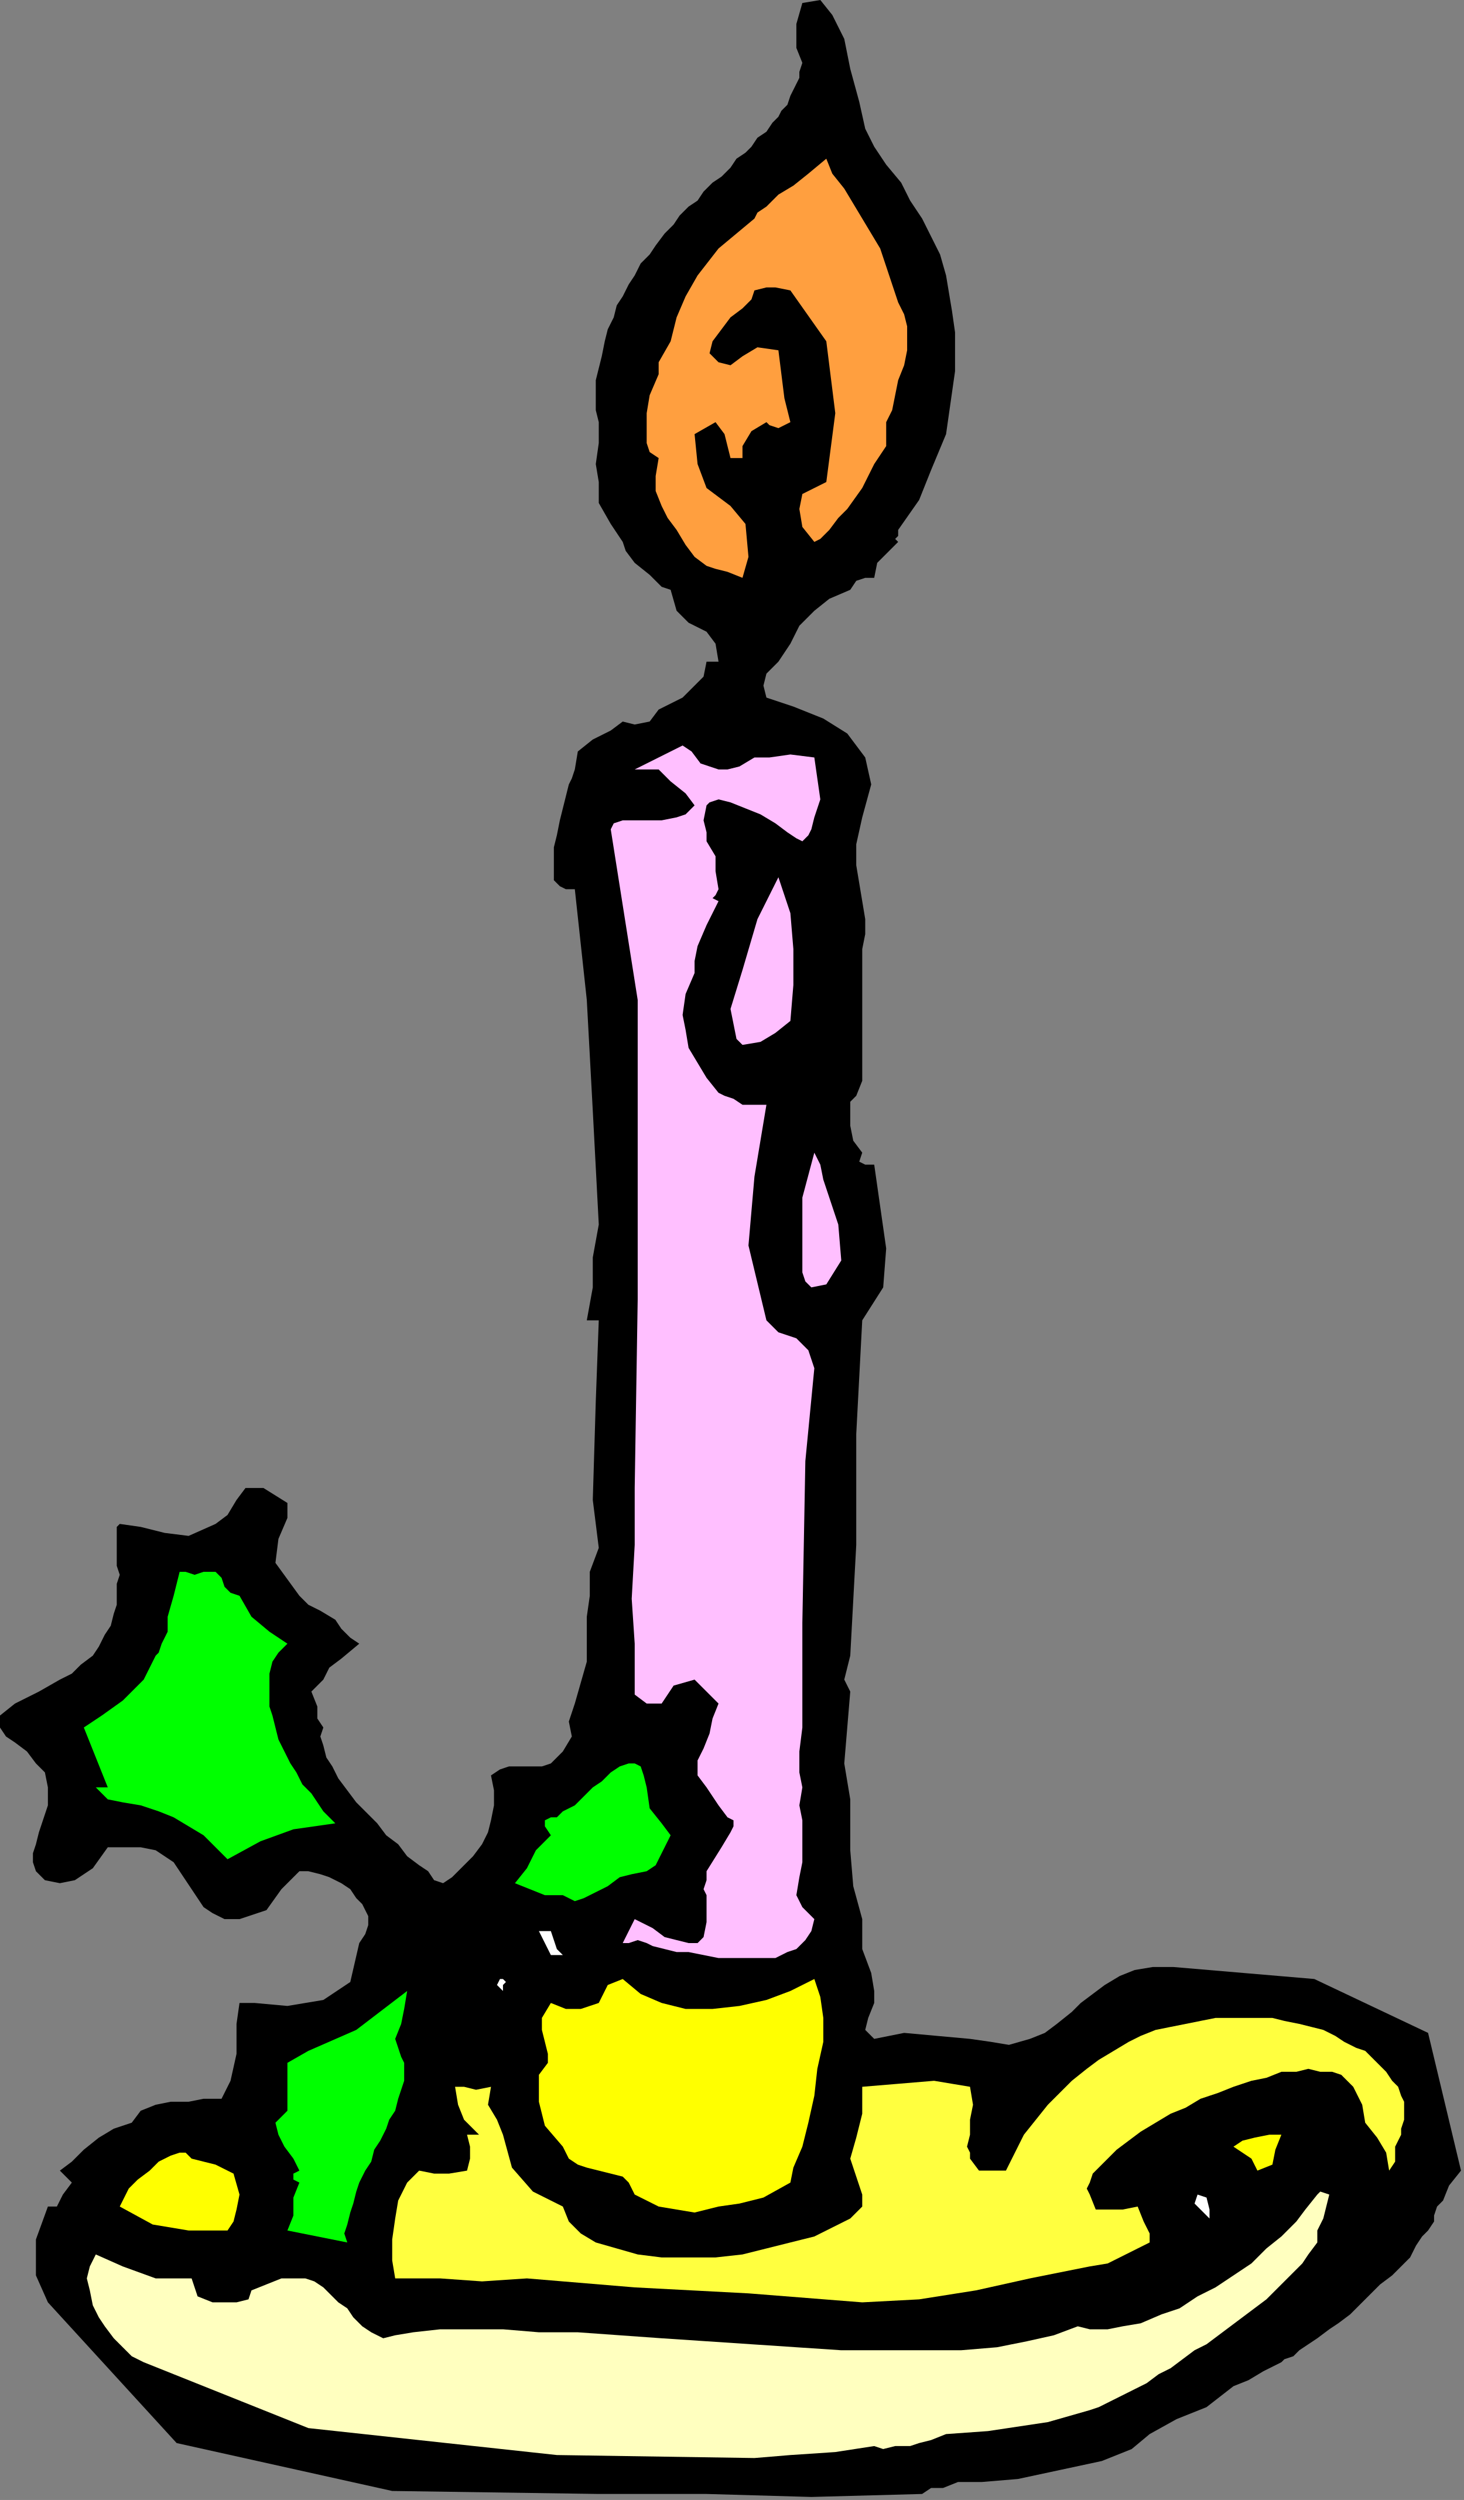
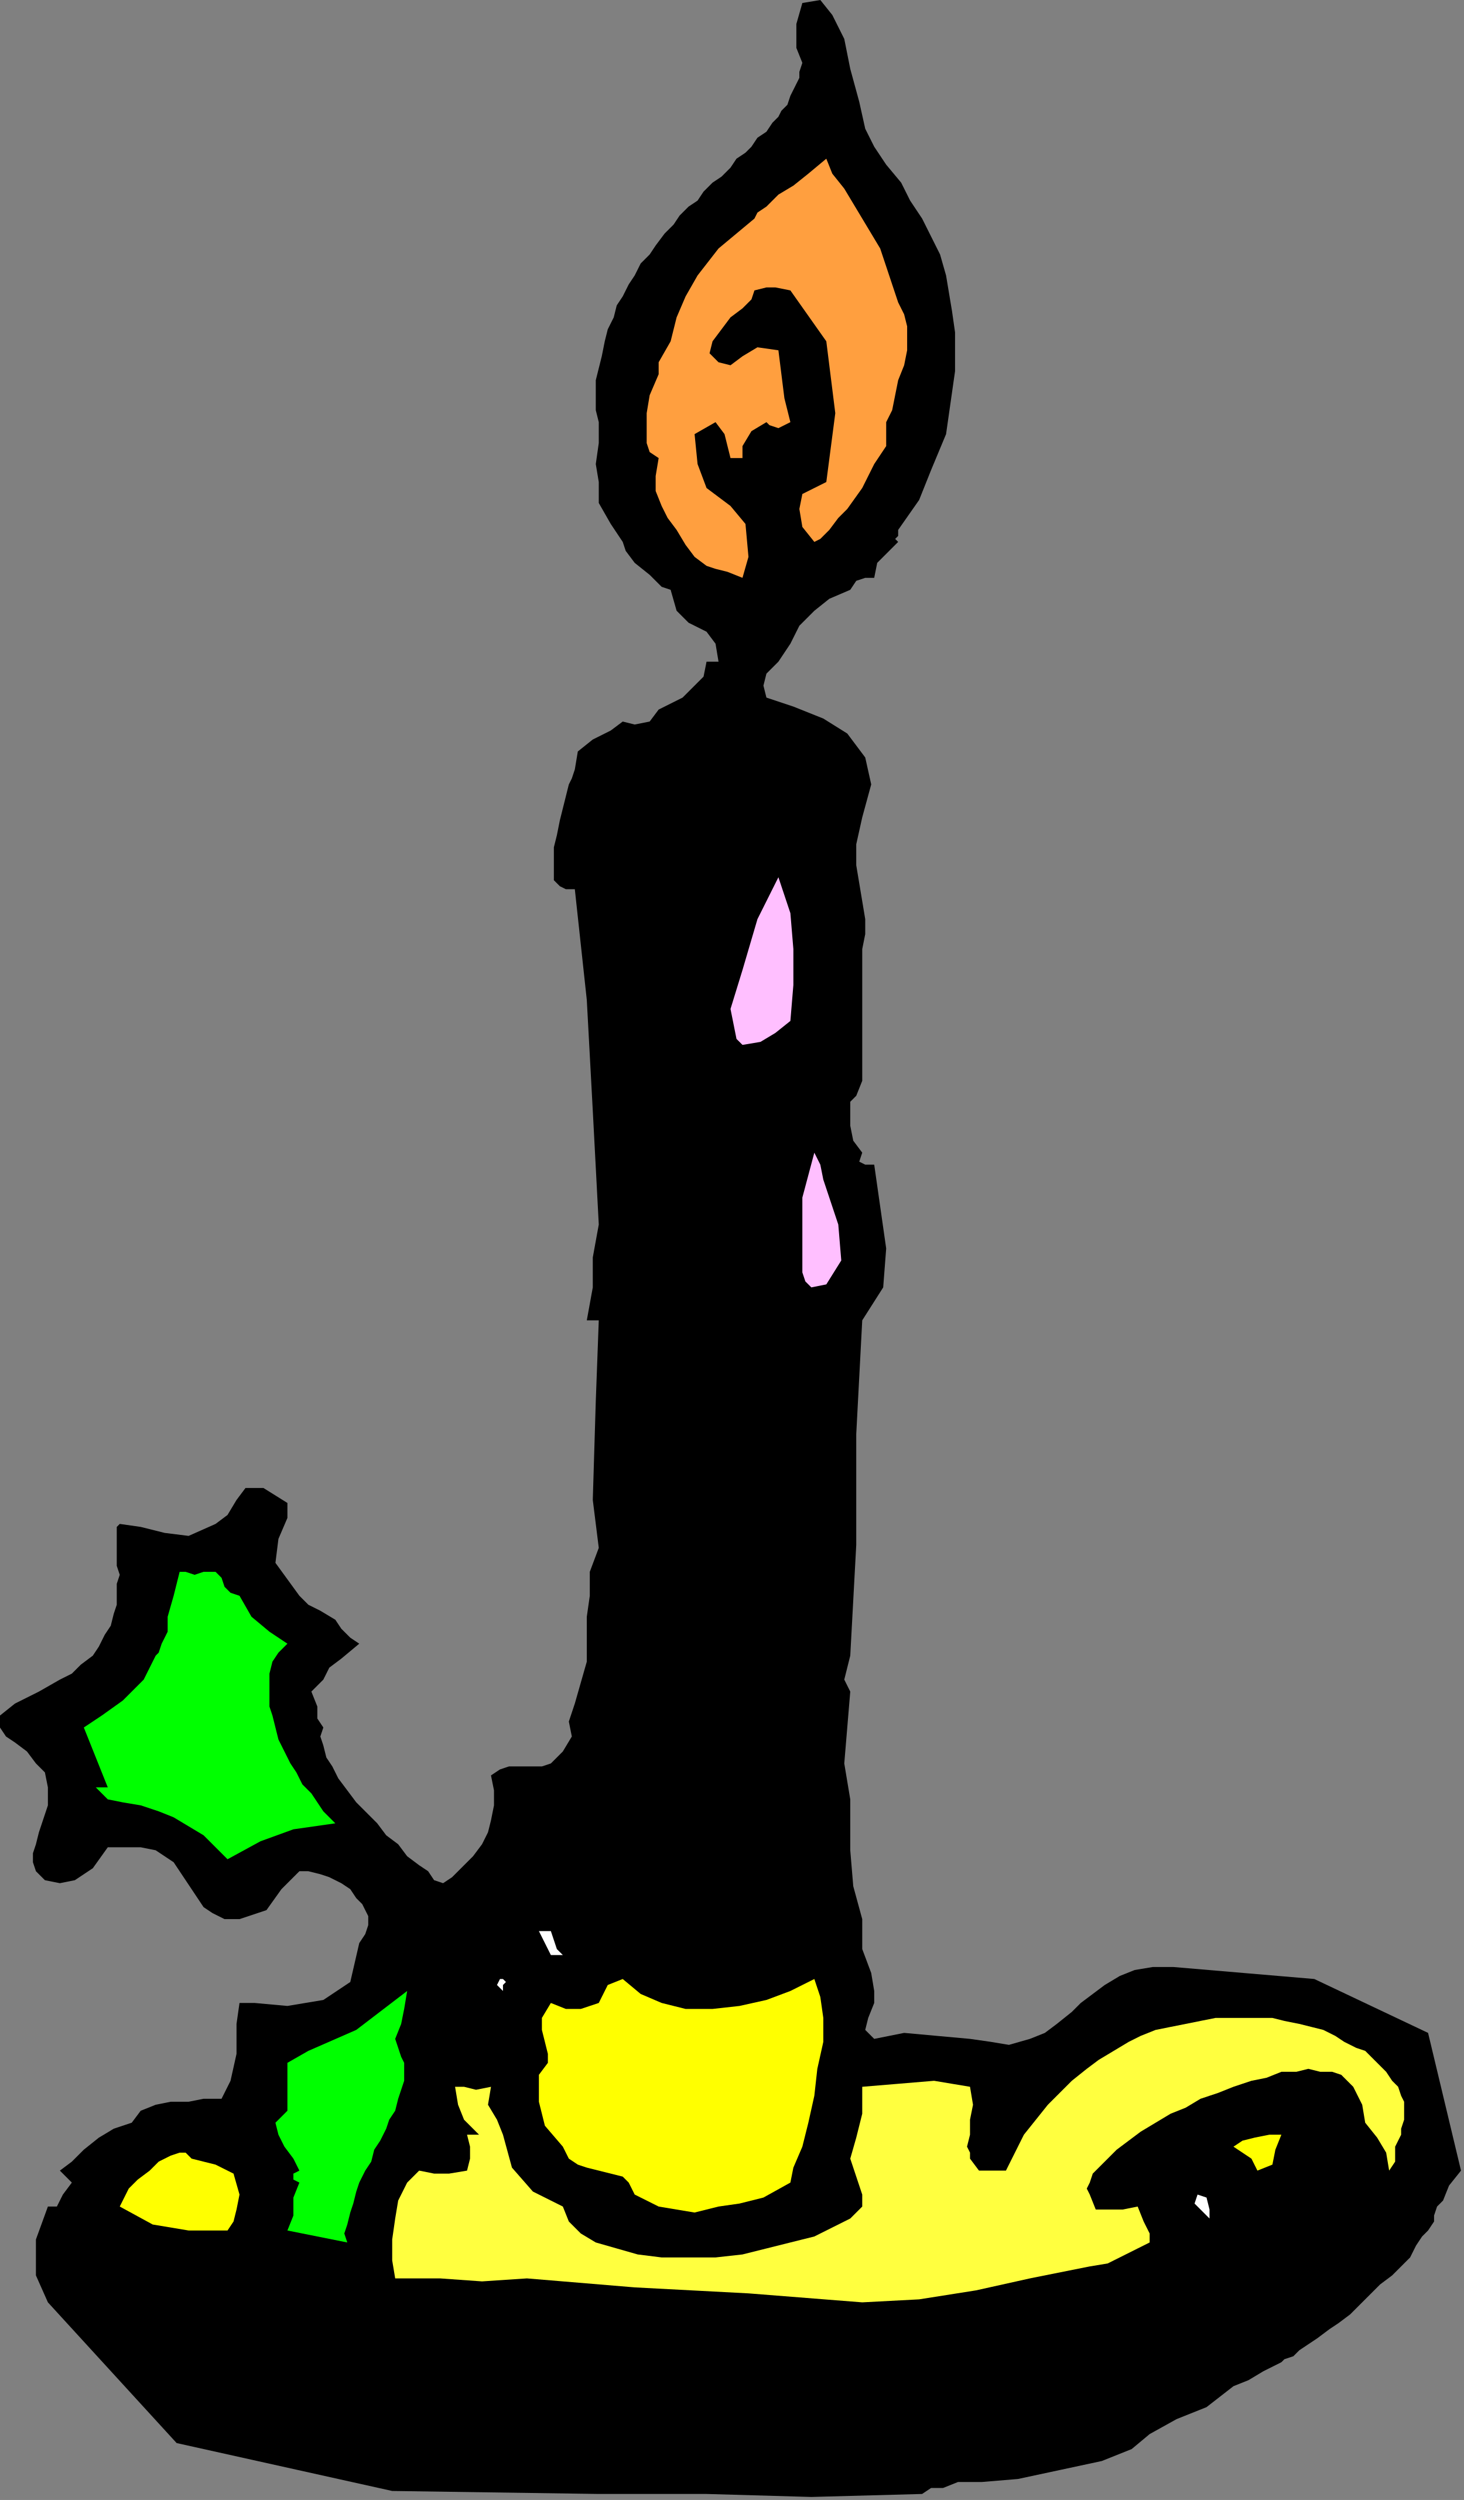
<svg xmlns="http://www.w3.org/2000/svg" xmlns:ns1="http://sodipodi.sourceforge.net/DTD/sodipodi-0.dtd" xmlns:ns2="http://www.inkscape.org/namespaces/inkscape" version="1.0" width="82.804mm" height="141.393mm" id="svg37" ns1:docname="OBSSG620.WMF">
  <rect width="100%" height="100%" fill="#808080" stroke="none" />
  <ns1:namedview pagecolor="#ffffff" bordercolor="#666666" borderopacity="1" objecttolerance="10" gridtolerance="10" guidetolerance="10" ns2:pageopacity="0" ns2:pageshadow="2" ns2:window-width="640" ns2:window-height="480" id="namedview39" />
  <defs id="defs3">
    <pattern id="WMFhbasepattern" patternUnits="userSpaceOnUse" width="6" height="6" x="0" y="0" />
  </defs>
  <path style="fill:#000000;fill-rule:evenodd;fill-opacity:1;stroke:none;" d="  M 192,113.28   L 192,114.56   L 191.36,115.2   L 192,115.84   L 192,115.84   L 189.44,118.4   L 187.52,120.32   L 186.88,123.52   L 186.88,123.52   L 184.96,123.52   L 183.04,124.16   L 181.76,126.08   L 181.76,126.08   L 177.28,128   L 174.08,130.56   L 170.88,133.76   L 168.96,137.6   L 166.4,141.44   L 166.4,141.44   L 163.84,144   L 163.2,146.56   L 163.84,149.12   L 163.84,149.12   L 169.6,151.04   L 176,153.6   L 181.12,156.8   L 184.96,161.92   L 186.24,167.68   L 184.32,174.72   L 184.32,174.72   L 183.04,180.48   L 183.04,184.96   L 183.68,188.8   L 184.32,192.64   L 184.96,196.48   L 184.96,199.68   L 184.32,202.88   L 184.32,202.88   L 184.32,211.2   L 184.32,223.36   L 184.32,231.04   L 184.32,231.04   L 184.32,231.04   L 183.04,234.24   L 181.76,235.52   L 181.76,236.16   L 181.76,236.16   L 181.76,240.64   L 182.4,243.84   L 184.32,246.4   L 184.32,246.4   L 183.68,248.32   L 184.96,248.96   L 186.88,248.96   L 186.88,248.96   L 188.16,257.92   L 189.44,266.88   L 188.8,275.2   L 184.32,282.24   L 184.32,282.24   L 183.04,306.56   L 183.04,330.24   L 181.76,353.92   L 181.76,353.92   L 181.12,356.48   L 180.48,359.04   L 181.76,361.6   L 181.76,361.6   L 181.76,361.6   L 181.12,369.28   L 180.48,376.96   L 181.76,384.64   L 181.76,384.64   L 181.76,387.2   L 181.76,395.52   L 182.4,403.2   L 184.32,410.24   L 184.32,410.24   L 184.32,416.64   L 186.24,421.76   L 186.88,425.6   L 186.88,425.6   L 186.88,428.16   L 185.6,431.36   L 184.96,433.92   L 186.88,435.84   L 186.88,435.84   L 193.28,434.56   L 200.32,435.2   L 207.36,435.84   L 207.36,435.84   L 211.84,436.48   L 215.68,437.12   L 220.16,435.84   L 220.16,435.84   L 223.36,434.56   L 225.92,432.64   L 229.12,430.08   L 231.04,428.16   L 233.6,426.24   L 236.16,424.32   L 239.36,422.4   L 242.56,421.12   L 246.4,420.48   L 250.88,420.48   L 250.88,420.48   L 280.96,423.04   L 305.28,434.56   L 312.32,464   L 312.32,464   L 309.76,467.2   L 308.48,470.4   L 307.2,471.68   L 307.2,471.68   L 306.56,473.6   L 306.56,474.88   L 305.28,476.8   L 304,478.08   L 302.72,480   L 301.44,482.56   L 299.52,484.48   L 297.6,486.4   L 295.04,488.32   L 293.12,490.24   L 290.56,492.8   L 288.64,494.72   L 286.08,496.64   L 284.16,497.92   L 281.6,499.84   L 279.68,501.12   L 277.76,502.4   L 276.48,503.68   L 274.56,504.32   L 273.92,504.96   L 273.92,504.96   L 270.08,506.88   L 266.88,508.8   L 263.68,510.08   L 263.68,510.08   L 257.92,514.56   L 251.52,517.12   L 245.76,520.32   L 245.76,520.32   L 241.92,523.52   L 235.52,526.08   L 226.56,528   L 217.6,529.92   L 209.92,530.56   L 204.8,530.56   L 204.8,530.56   L 201.6,531.84   L 199.04,531.84   L 197.12,533.12   L 197.12,533.12   L 173.44,533.76   L 151.04,533.12   L 128,533.12   L 128,533.12   L 83.84,532.48   L 37.76,522.24   L 10.24,492.16   L 10.24,492.16   L 7.68,486.4   L 7.68,478.72   L 10.24,471.68   L 10.24,471.68   L 12.16,471.68   L 13.44,469.12   L 15.36,466.56   L 15.36,466.56   L 12.8,464   L 15.36,462.08   L 17.92,459.52   L 21.12,456.96   L 24.32,455.04   L 28.16,453.76   L 28.16,453.76   L 30.08,451.2   L 33.28,449.92   L 36.48,449.28   L 40.32,449.28   L 43.52,448.64   L 43.52,448.64   L 47.36,448.64   L 49.28,444.8   L 50.56,439.04   L 50.56,432.64   L 51.2,428.16   L 51.2,428.16   L 54.4,428.16   L 61.44,428.8   L 69.12,427.52   L 74.88,423.68   L 76.8,415.36   L 76.8,415.36   L 78.08,413.44   L 78.72,411.52   L 78.72,409.6   L 77.44,407.04   L 76.16,405.76   L 74.88,403.84   L 72.96,402.56   L 70.4,401.28   L 68.48,400.64   L 65.92,400   L 64,400   L 64,400   L 60.16,403.84   L 56.96,408.32   L 51.2,410.24   L 51.2,410.24   L 48,410.24   L 45.44,408.96   L 43.52,407.68   L 42.24,405.76   L 40.96,403.84   L 39.68,401.92   L 38.4,400   L 37.12,398.08   L 35.2,396.8   L 33.28,395.52   L 30.08,394.88   L 26.88,394.88   L 23.04,394.88   L 23.04,394.88   L 19.84,399.36   L 16,401.92   L 12.8,402.56   L 12.8,402.56   L 9.6,401.92   L 7.68,400   L 7.04,398.08   L 7.04,396.16   L 7.68,394.24   L 8.32,391.68   L 8.96,389.76   L 9.6,387.84   L 10.24,385.92   L 10.24,384.64   L 10.24,384.64   L 10.24,382.08   L 9.6,378.88   L 7.68,376.96   L 5.76,374.4   L 3.2,372.48   L 1.28,371.2   L 0,369.28   L 0,366.72   L 0,366.72   L 3.2,364.16   L 8.32,361.6   L 12.8,359.04   L 12.8,359.04   L 15.36,357.76   L 17.28,355.84   L 19.84,353.92   L 21.12,352   L 22.4,349.44   L 23.68,347.52   L 24.32,344.96   L 24.96,343.04   L 24.96,341.12   L 24.96,338.56   L 25.6,336.64   L 24.96,334.72   L 24.96,332.8   L 24.96,331.52   L 24.96,329.6   L 24.96,328.32   L 24.96,327.68   L 24.96,326.4   L 25.6,325.76   L 25.6,325.76   L 30.08,326.4   L 35.2,327.68   L 40.32,328.32   L 46.08,325.76   L 46.08,325.76   L 48.64,323.84   L 50.56,320.64   L 52.48,318.08   L 56.32,318.08   L 56.32,318.08   L 61.44,321.28   L 61.44,324.48   L 59.52,328.96   L 58.88,334.08   L 64,341.12   L 64,341.12   L 65.92,343.04   L 68.48,344.32   L 71.68,346.24   L 71.68,346.24   L 72.96,348.16   L 74.88,350.08   L 76.8,351.36   L 76.8,351.36   L 72.96,354.56   L 70.4,356.48   L 69.12,359.04   L 69.12,359.04   L 66.56,361.6   L 67.84,364.8   L 67.84,367.36   L 69.12,369.28   L 69.12,369.28   L 68.48,371.2   L 69.12,373.12   L 69.76,375.68   L 71.04,377.6   L 72.32,380.16   L 74.24,382.72   L 76.16,385.28   L 78.08,387.2   L 80.64,389.76   L 82.56,392.32   L 85.12,394.24   L 87.04,396.8   L 89.6,398.72   L 91.52,400   L 92.8,401.92   L 94.72,402.56   L 94.72,402.56   L 96.64,401.28   L 99.2,398.72   L 101.12,396.8   L 103.04,394.24   L 104.32,391.68   L 104.96,389.12   L 105.6,385.92   L 105.6,382.72   L 104.96,379.52   L 104.96,379.52   L 106.88,378.24   L 108.8,377.6   L 110.72,377.6   L 113.28,377.6   L 115.84,377.6   L 117.76,376.96   L 120.32,374.4   L 120.32,374.4   L 122.24,371.2   L 121.6,368   L 122.88,364.16   L 122.88,364.16   L 124.16,359.68   L 125.44,355.2   L 125.44,350.08   L 125.44,345.6   L 126.08,341.12   L 126.08,336   L 128,330.88   L 128,330.88   L 126.72,320.64   L 127.36,299.52   L 128,282.24   L 128,282.24   L 125.44,282.24   L 126.72,275.2   L 126.72,268.8   L 128,261.76   L 128,261.76   L 126.72,237.44   L 125.44,213.76   L 122.88,190.08   L 122.88,190.08   L 120.96,190.08   L 119.68,189.44   L 118.4,188.16   L 118.4,186.24   L 118.4,183.68   L 118.4,181.12   L 119.04,178.56   L 119.68,175.36   L 120.32,172.8   L 120.96,170.24   L 121.6,167.68   L 122.24,166.4   L 122.88,164.48   L 122.88,164.48   L 123.52,160.64   L 126.72,158.08   L 130.56,156.16   L 133.12,154.24   L 133.12,154.24   L 135.68,154.88   L 138.88,154.24   L 140.8,151.68   L 140.8,151.68   L 145.92,149.12   L 147.84,147.2   L 150.4,144.64   L 151.04,141.44   L 151.04,141.44   L 153.6,141.44   L 152.96,137.6   L 151.04,135.04   L 147.2,133.12   L 144.64,130.56   L 143.36,126.08   L 143.36,126.08   L 141.44,125.44   L 138.88,122.88   L 135.68,120.32   L 133.76,117.76   L 133.12,115.84   L 133.12,115.84   L 130.56,112   L 128,107.52   L 128,103.04   L 128,103.04   L 127.36,99.2   L 128,94.72   L 128,90.24   L 128,90.24   L 127.36,87.68   L 127.36,84.48   L 127.36,81.28   L 128,78.72   L 128.64,76.16   L 129.28,72.96   L 129.92,70.4   L 131.2,67.84   L 131.84,65.28   L 133.12,63.36   L 134.4,60.8   L 135.68,58.88   L 136.96,56.32   L 138.88,54.4   L 140.16,52.48   L 142.08,49.92   L 144,48   L 145.28,46.08   L 147.2,44.16   L 149.12,42.88   L 150.4,40.96   L 152.32,39.04   L 154.24,37.76   L 156.16,35.84   L 157.44,33.92   L 159.36,32.64   L 160.64,31.36   L 161.92,29.44   L 163.84,28.16   L 165.12,26.24   L 166.4,24.96   L 167.04,23.68   L 168.32,22.4   L 168.96,20.48   L 169.6,19.2   L 170.24,17.92   L 170.88,16.64   L 170.88,15.36   L 171.52,13.44   L 171.52,13.44   L 170.24,10.24   L 170.24,5.12   L 171.52,0.64   L 171.52,0.64   L 175.36,0   L 177.92,3.2   L 180.48,8.32   L 181.76,14.72   L 183.68,21.76   L 184.96,27.52   L 186.88,31.36   L 186.88,31.36   L 189.44,35.2   L 192.64,39.04   L 194.56,42.88   L 197.12,46.72   L 199.04,50.56   L 200.96,54.4   L 202.24,58.88   L 202.88,62.72   L 203.52,66.56   L 204.16,71.04   L 204.16,74.88   L 204.16,79.36   L 203.52,83.84   L 202.88,88.32   L 202.24,92.8   L 202.24,92.8   L 199.04,100.48   L 196.48,106.88   L 192,113.28  z " id="path5" />
  <path style="fill:#ff9f3f;fill-rule:evenodd;fill-opacity:1;stroke:none;" d="  M 192,64.64   L 193.28,67.2   L 193.92,69.76   L 193.92,72.32   L 193.92,74.88   L 193.28,78.08   L 192,81.28   L 191.36,84.48   L 190.72,87.68   L 189.44,90.24   L 189.44,93.44   L 189.44,95.36   L 189.44,95.36   L 186.88,99.2   L 184.32,104.32   L 181.12,108.8   L 179.2,110.72   L 179.2,110.72   L 177.28,113.28   L 175.36,115.2   L 174.08,115.84   L 174.08,115.84   L 171.52,112.64   L 170.88,108.8   L 171.52,105.6   L 171.52,105.6   L 176.64,103.04   L 178.56,88.32   L 176.64,72.96   L 168.96,62.08   L 168.96,62.08   L 165.76,61.44   L 163.84,61.44   L 161.28,62.08   L 161.28,62.08   L 160.64,64   L 158.72,65.92   L 156.16,67.84   L 154.24,70.4   L 152.32,72.96   L 151.68,75.52   L 153.6,77.44   L 153.6,77.44   L 156.16,78.08   L 158.72,76.16   L 161.92,74.24   L 166.4,74.88   L 166.4,74.88   L 167.04,80   L 167.68,85.12   L 168.96,90.24   L 168.96,90.24   L 166.4,91.52   L 164.48,90.88   L 163.84,90.24   L 163.84,90.24   L 160.64,92.16   L 158.72,95.36   L 158.72,97.92   L 158.72,97.92   L 156.16,97.92   L 154.88,92.8   L 152.96,90.24   L 148.48,92.8   L 148.48,92.8   L 149.12,99.2   L 151.04,104.32   L 156.16,108.16   L 156.16,108.16   L 159.36,112   L 160,119.04   L 158.72,123.52   L 158.72,123.52   L 155.52,122.24   L 152.96,121.6   L 151.04,120.96   L 151.04,120.96   L 148.48,119.04   L 146.56,116.48   L 144.64,113.28   L 142.72,110.72   L 141.44,108.16   L 140.16,104.96   L 140.16,101.76   L 140.8,97.92   L 140.8,97.92   L 138.88,96.64   L 138.24,94.72   L 138.24,92.8   L 138.24,92.8   L 138.24,88.32   L 138.88,84.48   L 140.8,80   L 140.8,80   L 140.8,77.44   L 143.36,72.96   L 144.64,67.84   L 146.56,63.36   L 149.12,58.88   L 153.6,53.12   L 161.28,46.72   L 161.28,46.72   L 161.92,45.44   L 163.84,44.16   L 166.4,41.6   L 166.4,41.6   L 169.6,39.68   L 172.8,37.12   L 176.64,33.92   L 176.64,33.92   L 177.92,37.12   L 180.48,40.32   L 182.4,43.52   L 184.32,46.72   L 186.24,49.92   L 188.16,53.12   L 189.44,56.96   L 190.72,60.8   L 192,64.64  z " id="path7" />
-   <path style="fill:#ffbfff;fill-rule:evenodd;fill-opacity:1;stroke:none;" d="  M 153.6,164.48   L 155.52,164.48   L 158.08,163.84   L 161.28,161.92   L 161.28,161.92   L 164.48,161.92   L 168.96,161.28   L 174.08,161.92   L 174.08,161.92   L 174.72,166.4   L 175.36,170.88   L 174.08,174.72   L 174.08,174.72   L 173.44,177.28   L 172.8,178.56   L 171.52,179.84   L 171.52,179.84   L 170.24,179.2   L 168.32,177.92   L 165.76,176   L 162.56,174.08   L 159.36,172.8   L 156.16,171.52   L 153.6,170.88   L 151.68,171.52   L 151.04,172.16   L 151.04,172.16   L 150.4,175.36   L 151.04,177.92   L 151.04,179.84   L 151.04,179.84   L 152.96,183.04   L 152.96,186.24   L 153.6,190.08   L 153.6,190.08   L 152.96,191.36   L 152.32,192   L 153.6,192.64   L 153.6,192.64   L 151.04,197.76   L 149.12,202.24   L 148.48,205.44   L 148.48,205.44   L 148.48,208   L 146.56,212.48   L 145.92,216.96   L 146.56,220.16   L 147.2,224   L 149.12,227.2   L 151.04,230.4   L 153.6,233.6   L 153.6,233.6   L 154.88,234.24   L 156.8,234.88   L 158.72,236.16   L 158.72,236.16   L 163.84,236.16   L 161.28,251.52   L 160,266.24   L 163.84,282.24   L 163.84,282.24   L 166.4,284.8   L 170.24,286.08   L 172.8,288.64   L 174.08,292.48   L 174.08,292.48   L 172.16,312.32   L 171.52,346.88   L 171.52,369.28   L 171.52,369.28   L 170.88,374.4   L 170.88,378.88   L 171.52,382.08   L 171.52,382.08   L 170.88,385.92   L 171.52,389.12   L 171.52,392.32   L 171.52,392.32   L 171.52,394.88   L 171.52,398.08   L 170.88,401.28   L 170.24,405.12   L 171.52,407.68   L 174.08,410.24   L 174.08,410.24   L 173.44,412.8   L 172.16,414.72   L 170.24,416.64   L 168.32,417.28   L 165.76,418.56   L 163.2,418.56   L 160,418.56   L 156.8,418.56   L 153.6,418.56   L 150.4,417.92   L 147.2,417.28   L 144.64,417.28   L 142.08,416.64   L 139.52,416   L 138.24,415.36   L 138.24,415.36   L 136.32,414.72   L 134.4,415.36   L 133.12,415.36   L 133.12,415.36   L 135.68,410.24   L 136.96,410.88   L 139.52,412.16   L 142.08,414.08   L 144.64,414.72   L 147.2,415.36   L 149.12,415.36   L 150.4,414.08   L 151.04,410.88   L 151.04,405.12   L 151.04,405.12   L 150.4,403.84   L 151.04,401.92   L 151.04,400   L 151.04,400   L 154.24,394.88   L 156.16,391.68   L 156.8,390.4   L 156.8,389.12   L 155.52,388.48   L 153.6,385.92   L 151.04,382.08   L 151.04,382.08   L 149.12,379.52   L 149.12,376.32   L 150.4,373.76   L 151.68,370.56   L 152.32,367.36   L 153.6,364.16   L 153.6,364.16   L 152.32,362.88   L 150.4,360.96   L 148.48,359.04   L 148.48,359.04   L 144,360.32   L 141.44,364.16   L 138.24,364.16   L 138.24,364.16   L 135.68,362.24   L 135.68,359.04   L 135.68,355.2   L 135.68,351.36   L 135.68,351.36   L 135.04,341.76   L 135.68,330.24   L 135.68,318.08   L 135.68,318.08   L 136.32,277.76   L 136.32,213.76   L 130.56,177.28   L 130.56,177.28   L 131.2,176   L 133.12,175.36   L 135.68,175.36   L 138.88,175.36   L 141.44,175.36   L 144.64,174.72   L 146.56,174.08   L 148.48,172.16   L 148.48,172.16   L 146.56,169.6   L 143.36,167.04   L 140.8,164.48   L 140.8,164.48   L 135.68,164.48   L 138.24,163.2   L 142.08,161.28   L 145.92,159.36   L 145.92,159.36   L 147.84,160.64   L 149.76,163.2   L 153.6,164.48  z " id="path9" />
  <path style="fill:#ffbfff;fill-rule:evenodd;fill-opacity:1;stroke:none;" d="  M 168.96,218.24   L 165.76,220.8   L 162.56,222.72   L 158.72,223.36   L 158.72,223.36   L 157.44,222.08   L 156.8,218.88   L 156.16,215.68   L 156.16,215.68   L 158.72,207.36   L 161.92,196.48   L 166.4,187.52   L 166.4,187.52   L 168.96,195.2   L 169.6,202.88   L 169.6,210.56   L 168.96,218.24  z " id="path11" />
  <path style="fill:#ffbfff;fill-rule:evenodd;fill-opacity:1;stroke:none;" d="  M 176.64,254.08   L 179.2,261.76   L 179.84,269.44   L 176.64,274.56   L 176.64,274.56   L 173.44,275.2   L 172.16,273.92   L 171.52,272   L 171.52,272   L 171.52,264.32   L 171.52,256   L 174.08,246.4   L 174.08,246.4   L 175.36,248.96   L 176,252.16   L 176.64,254.08  z " id="path13" />
  <path style="fill:#00ff00;fill-rule:evenodd;fill-opacity:1;stroke:none;" d="  M 51.2,341.12   L 53.76,345.6   L 57.6,348.8   L 61.44,351.36   L 61.44,351.36   L 59.52,353.28   L 58.24,355.2   L 57.6,357.76   L 57.6,359.68   L 57.6,362.24   L 57.6,364.8   L 58.24,366.72   L 58.88,369.28   L 59.52,371.84   L 60.8,374.4   L 62.08,376.96   L 63.36,378.88   L 64.64,381.44   L 66.56,383.36   L 67.84,385.28   L 69.12,387.2   L 70.4,388.48   L 71.68,389.76   L 71.68,389.76   L 62.72,391.04   L 55.68,393.6   L 48.64,397.44   L 48.64,397.44   L 46.08,394.88   L 43.52,392.32   L 40.32,390.4   L 37.12,388.48   L 33.92,387.2   L 30.08,385.92   L 26.24,385.28   L 23.04,384.64   L 23.04,384.64   L 20.48,382.08   L 23.04,382.08   L 17.92,369.28   L 21.76,366.72   L 26.24,363.52   L 30.72,359.04   L 33.28,353.92   L 33.28,353.92   L 33.92,353.28   L 34.56,351.36   L 35.84,348.8   L 35.84,348.8   L 35.84,345.6   L 37.12,341.12   L 38.4,336   L 38.4,336   L 39.68,336   L 41.6,336.64   L 43.52,336   L 43.52,336   L 46.08,336   L 47.36,337.28   L 48,339.2   L 49.28,340.48   L 51.2,341.12  z " id="path15" />
-   <path style="fill:#00ff00;fill-rule:evenodd;fill-opacity:1;stroke:none;" d="  M 143.36,392.32   L 141.44,396.16   L 140.16,398.72   L 138.24,400   L 138.24,400   L 135.04,400.64   L 132.48,401.28   L 129.92,403.2   L 127.36,404.48   L 124.8,405.76   L 122.88,406.4   L 120.32,405.12   L 120.32,405.12   L 116.48,405.12   L 113.28,403.84   L 110.08,402.56   L 110.08,402.56   L 112.64,399.36   L 114.56,395.52   L 117.76,392.32   L 117.76,392.32   L 116.48,390.4   L 116.48,389.12   L 117.76,388.48   L 119.04,388.48   L 120.32,387.2   L 120.32,387.2   L 121.6,386.56   L 122.88,385.92   L 124.8,384   L 126.72,382.08   L 128.64,380.8   L 130.56,378.88   L 132.48,377.6   L 134.4,376.96   L 135.68,376.96   L 136.96,377.6   L 137.6,379.52   L 138.24,382.08   L 138.24,382.08   L 138.88,386.56   L 141.44,389.76   L 143.36,392.32  z " id="path17" />
  <path style="fill:#ffffff;fill-rule:evenodd;fill-opacity:1;stroke:none;" d="  M 120.32,417.92   L 117.76,417.92   L 115.2,412.8   L 117.76,412.8   L 118.4,414.72   L 119.04,416.64   L 120.32,417.92  z " id="path19" />
  <path style="fill:#ffffff;fill-rule:evenodd;fill-opacity:1;stroke:none;" d="  M 107.52,423.04   L 108.16,423.68   L 107.52,424.32   L 107.52,425.6   L 107.52,425.6   L 106.24,424.32   L 106.88,423.04   L 107.52,423.04  z " id="path21" />
  <path style="fill:#ffff00;fill-rule:evenodd;fill-opacity:1;stroke:none;" d="  M 174.08,423.04   L 175.36,426.88   L 176,431.36   L 176,436.48   L 174.72,442.24   L 174.08,448   L 172.8,453.76   L 171.52,458.88   L 169.6,463.36   L 168.96,466.56   L 168.96,466.56   L 163.2,469.76   L 158.08,471.04   L 153.6,471.68   L 153.6,471.68   L 148.48,472.96   L 140.8,471.68   L 135.68,469.12   L 135.68,469.12   L 134.4,466.56   L 133.12,465.28   L 130.56,464.64   L 128,464   L 125.44,463.36   L 123.52,462.72   L 121.6,461.44   L 120.32,458.88   L 120.32,458.88   L 116.48,454.4   L 115.2,449.28   L 115.2,443.52   L 115.2,443.52   L 117.12,440.96   L 117.12,439.04   L 116.48,436.48   L 115.84,433.92   L 115.84,431.36   L 117.76,428.16   L 117.76,428.16   L 120.96,429.44   L 124.16,429.44   L 128,428.16   L 128,428.16   L 128.64,426.88   L 129.92,424.32   L 133.12,423.04   L 133.12,423.04   L 136.96,426.24   L 141.44,428.16   L 146.56,429.44   L 152.32,429.44   L 158.08,428.8   L 163.84,427.52   L 168.96,425.6   L 174.08,423.04  z " id="path23" />
  <path style="fill:#00ff00;fill-rule:evenodd;fill-opacity:1;stroke:none;" d="  M 87.04,425.6   L 86.4,429.44   L 85.76,432.64   L 84.48,435.84   L 84.48,435.84   L 85.12,437.76   L 85.76,439.68   L 86.4,440.96   L 86.4,442.88   L 86.4,444.8   L 85.76,446.72   L 85.12,448.64   L 84.48,451.2   L 83.2,453.12   L 82.56,455.04   L 81.28,457.6   L 80,459.52   L 79.36,462.08   L 78.08,464   L 76.8,466.56   L 76.16,468.48   L 75.52,471.04   L 74.88,472.96   L 74.24,475.52   L 73.6,477.44   L 74.24,479.36   L 74.24,479.36   L 61.44,476.8   L 62.72,473.6   L 62.72,469.76   L 64,466.56   L 64,466.56   L 62.72,465.92   L 62.72,464.64   L 64,464   L 64,464   L 62.72,461.44   L 60.8,458.88   L 59.52,456.32   L 58.88,453.76   L 61.44,451.2   L 61.44,451.2   L 61.44,448   L 61.44,445.44   L 61.44,440.96   L 61.44,440.96   L 65.92,438.4   L 76.16,433.92   L 87.04,425.6  z " id="path25" />
  <path style="fill:#ffff3f;fill-rule:evenodd;fill-opacity:1;stroke:none;" d="  M 299.52,456.32   L 298.24,458.88   L 298.24,462.08   L 296.96,464   L 296.96,464   L 296.96,464   L 296.32,460.16   L 294.4,456.96   L 291.84,453.76   L 291.84,453.76   L 291.2,449.92   L 289.28,446.08   L 286.72,443.52   L 286.72,443.52   L 284.8,442.88   L 282.24,442.88   L 279.68,442.24   L 277.12,442.88   L 273.92,442.88   L 270.72,444.16   L 267.52,444.8   L 263.68,446.08   L 260.48,447.36   L 256.64,448.64   L 253.44,450.56   L 250.24,451.84   L 247.04,453.76   L 243.84,455.68   L 241.28,457.6   L 238.72,459.52   L 236.8,461.44   L 234.88,463.36   L 233.6,464.64   L 232.96,466.56   L 232.32,467.84   L 232.96,469.12   L 232.96,469.12   L 234.24,472.32   L 236.8,472.32   L 240,472.32   L 243.2,471.68   L 243.2,471.68   L 244.48,474.88   L 245.76,477.44   L 245.76,479.36   L 245.76,479.36   L 240.64,481.92   L 236.8,483.84   L 232.96,484.48   L 232.96,484.48   L 220.16,487.04   L 208.64,489.6   L 196.48,491.52   L 184.32,492.16   L 184.32,492.16   L 160,490.24   L 135.68,488.96   L 112.64,487.04   L 112.64,487.04   L 103.04,487.68   L 94.08,487.04   L 84.48,487.04   L 84.48,487.04   L 83.84,483.2   L 83.84,478.72   L 84.48,474.24   L 84.48,474.24   L 85.12,470.4   L 87.04,466.56   L 89.6,464   L 89.6,464   L 92.8,464.64   L 96,464.64   L 99.84,464   L 99.84,464   L 100.48,461.44   L 100.48,458.88   L 99.84,456.32   L 99.84,456.32   L 102.4,456.32   L 99.2,453.12   L 97.92,449.92   L 97.28,446.08   L 97.28,446.08   L 99.2,446.08   L 101.76,446.72   L 104.96,446.08   L 104.96,446.08   L 104.32,449.92   L 106.24,453.12   L 107.52,456.32   L 107.52,456.32   L 109.44,463.36   L 113.92,468.48   L 120.32,471.68   L 120.32,471.68   L 121.6,474.88   L 124.16,477.44   L 127.36,479.36   L 131.84,480.64   L 136.32,481.92   L 141.44,482.56   L 147.2,482.56   L 152.96,482.56   L 158.72,481.92   L 163.84,480.64   L 168.96,479.36   L 174.08,478.08   L 177.92,476.16   L 181.76,474.24   L 184.32,471.68   L 184.32,471.68   L 184.32,469.12   L 183.04,465.28   L 181.76,461.44   L 181.76,461.44   L 183.04,456.96   L 184.32,451.84   L 184.32,446.08   L 184.32,446.08   L 192,445.44   L 199.68,444.8   L 207.36,446.08   L 207.36,446.08   L 208,449.92   L 207.36,453.12   L 207.36,456.32   L 207.36,456.32   L 206.72,458.88   L 207.36,460.16   L 207.36,461.44   L 207.36,461.44   L 209.28,464   L 211.84,464   L 215.04,464   L 215.04,464   L 216.96,460.16   L 218.88,456.32   L 221.44,453.12   L 224,449.92   L 226.56,447.36   L 229.12,444.8   L 232.32,442.24   L 234.88,440.32   L 238.08,438.4   L 241.28,436.48   L 243.84,435.2   L 247.04,433.92   L 250.24,433.28   L 253.44,432.64   L 256.64,432   L 259.84,431.36   L 263.04,431.36   L 266.24,431.36   L 268.8,431.36   L 272,431.36   L 274.56,432   L 277.76,432.64   L 280.32,433.28   L 282.88,433.92   L 285.44,435.2   L 287.36,436.48   L 289.92,437.76   L 291.84,438.4   L 293.76,440.32   L 295.04,441.6   L 296.32,442.88   L 297.6,444.8   L 298.88,446.08   L 299.52,448   L 300.16,449.28   L 300.16,451.2   L 300.16,453.12   L 299.52,455.04   L 299.52,456.32  z " id="path27" />
  <path style="fill:#ffff00;fill-rule:evenodd;fill-opacity:1;stroke:none;" d="  M 273.92,456.32   L 272.64,459.52   L 272,462.72   L 268.8,464   L 268.8,464   L 267.52,461.44   L 265.6,460.16   L 263.68,458.88   L 263.68,458.88   L 265.6,457.6   L 268.16,456.96   L 271.36,456.32   L 271.36,456.32   L 272,456.32   L 273.28,456.32   L 273.92,456.32  z " id="path29" />
  <path style="fill:#ffff00;fill-rule:evenodd;fill-opacity:1;stroke:none;" d="  M 40.96,461.44   L 46.08,462.72   L 49.92,464.64   L 51.2,469.12   L 51.2,469.12   L 50.56,472.32   L 49.92,474.88   L 48.64,476.8   L 48.64,476.8   L 40.32,476.8   L 32.64,475.52   L 25.6,471.68   L 25.6,471.68   L 26.24,470.4   L 27.52,467.84   L 29.44,465.92   L 32,464   L 33.92,462.08   L 36.48,460.8   L 38.4,460.16   L 39.68,460.16   L 40.96,461.44  z " id="path31" />
  <path style="fill:#ffffff;fill-rule:evenodd;fill-opacity:1;stroke:none;" d="  M 258.56,474.24   L 256.64,472.32   L 255.36,471.04   L 256,469.12   L 256,469.12   L 257.92,469.76   L 258.56,472.32   L 258.56,474.24  z " id="path33" />
-   <path style="fill:#ffffbf;fill-rule:evenodd;fill-opacity:1;stroke:none;" d="  M 284.16,469.12   L 283.52,471.68   L 282.88,474.24   L 281.6,476.8   L 281.6,476.8   L 281.6,479.36   L 279.68,481.92   L 278.4,483.84   L 276.48,485.76   L 274.56,487.68   L 272.64,489.6   L 270.72,491.52   L 268.16,493.44   L 265.6,495.36   L 263.04,497.28   L 260.48,499.2   L 257.92,501.12   L 255.36,502.4   L 252.8,504.32   L 250.24,506.24   L 247.68,507.52   L 245.12,509.44   L 242.56,510.72   L 240,512   L 237.44,513.28   L 234.88,514.56   L 232.96,515.2   L 232.96,515.2   L 224,517.76   L 211.2,519.68   L 202.24,520.32   L 202.24,520.32   L 199.04,521.6   L 196.48,522.24   L 194.56,522.88   L 194.56,522.88   L 191.36,522.88   L 188.8,523.52   L 186.88,522.88   L 186.88,522.88   L 178.56,524.16   L 168.96,524.8   L 161.28,525.44   L 161.28,525.44   L 119.04,524.8   L 65.92,519.04   L 30.72,504.96   L 30.72,504.96   L 28.16,503.68   L 26.24,501.76   L 24.32,499.84   L 22.4,497.28   L 21.12,495.36   L 19.84,492.8   L 19.2,489.6   L 18.56,487.04   L 19.2,484.48   L 20.48,481.92   L 20.48,481.92   L 26.24,484.48   L 33.28,487.04   L 40.96,487.04   L 40.96,487.04   L 42.24,490.88   L 45.44,492.16   L 48.64,492.16   L 48.64,492.16   L 50.56,492.16   L 53.12,491.52   L 53.76,489.6   L 53.76,489.6   L 56.96,488.32   L 60.16,487.04   L 62.72,487.04   L 65.28,487.04   L 67.2,487.68   L 69.12,488.96   L 70.4,490.24   L 72.32,492.16   L 74.24,493.44   L 75.52,495.36   L 77.44,497.28   L 79.36,498.56   L 81.92,499.84   L 81.92,499.84   L 84.48,499.2   L 88.32,498.56   L 94.08,497.92   L 99.84,497.92   L 107.52,497.92   L 115.2,498.56   L 123.52,498.56   L 132.48,499.2   L 141.44,499.84   L 151.04,500.48   L 160.64,501.12   L 170.24,501.76   L 179.84,502.4   L 188.8,502.4   L 197.12,502.4   L 205.44,502.4   L 213.12,501.76   L 219.52,500.48   L 225.28,499.2   L 230.4,497.28   L 230.4,497.28   L 232.96,497.92   L 236.8,497.92   L 240,497.28   L 243.84,496.64   L 248.32,494.72   L 252.16,493.44   L 256,490.88   L 259.84,488.96   L 263.68,486.4   L 267.52,483.84   L 270.72,480.64   L 273.92,478.08   L 277.12,474.88   L 279.04,472.32   L 281.6,469.12   L 281.6,469.12   L 281.6,469.12   L 282.24,468.48   L 284.16,469.12  z " id="path35" />
</svg>